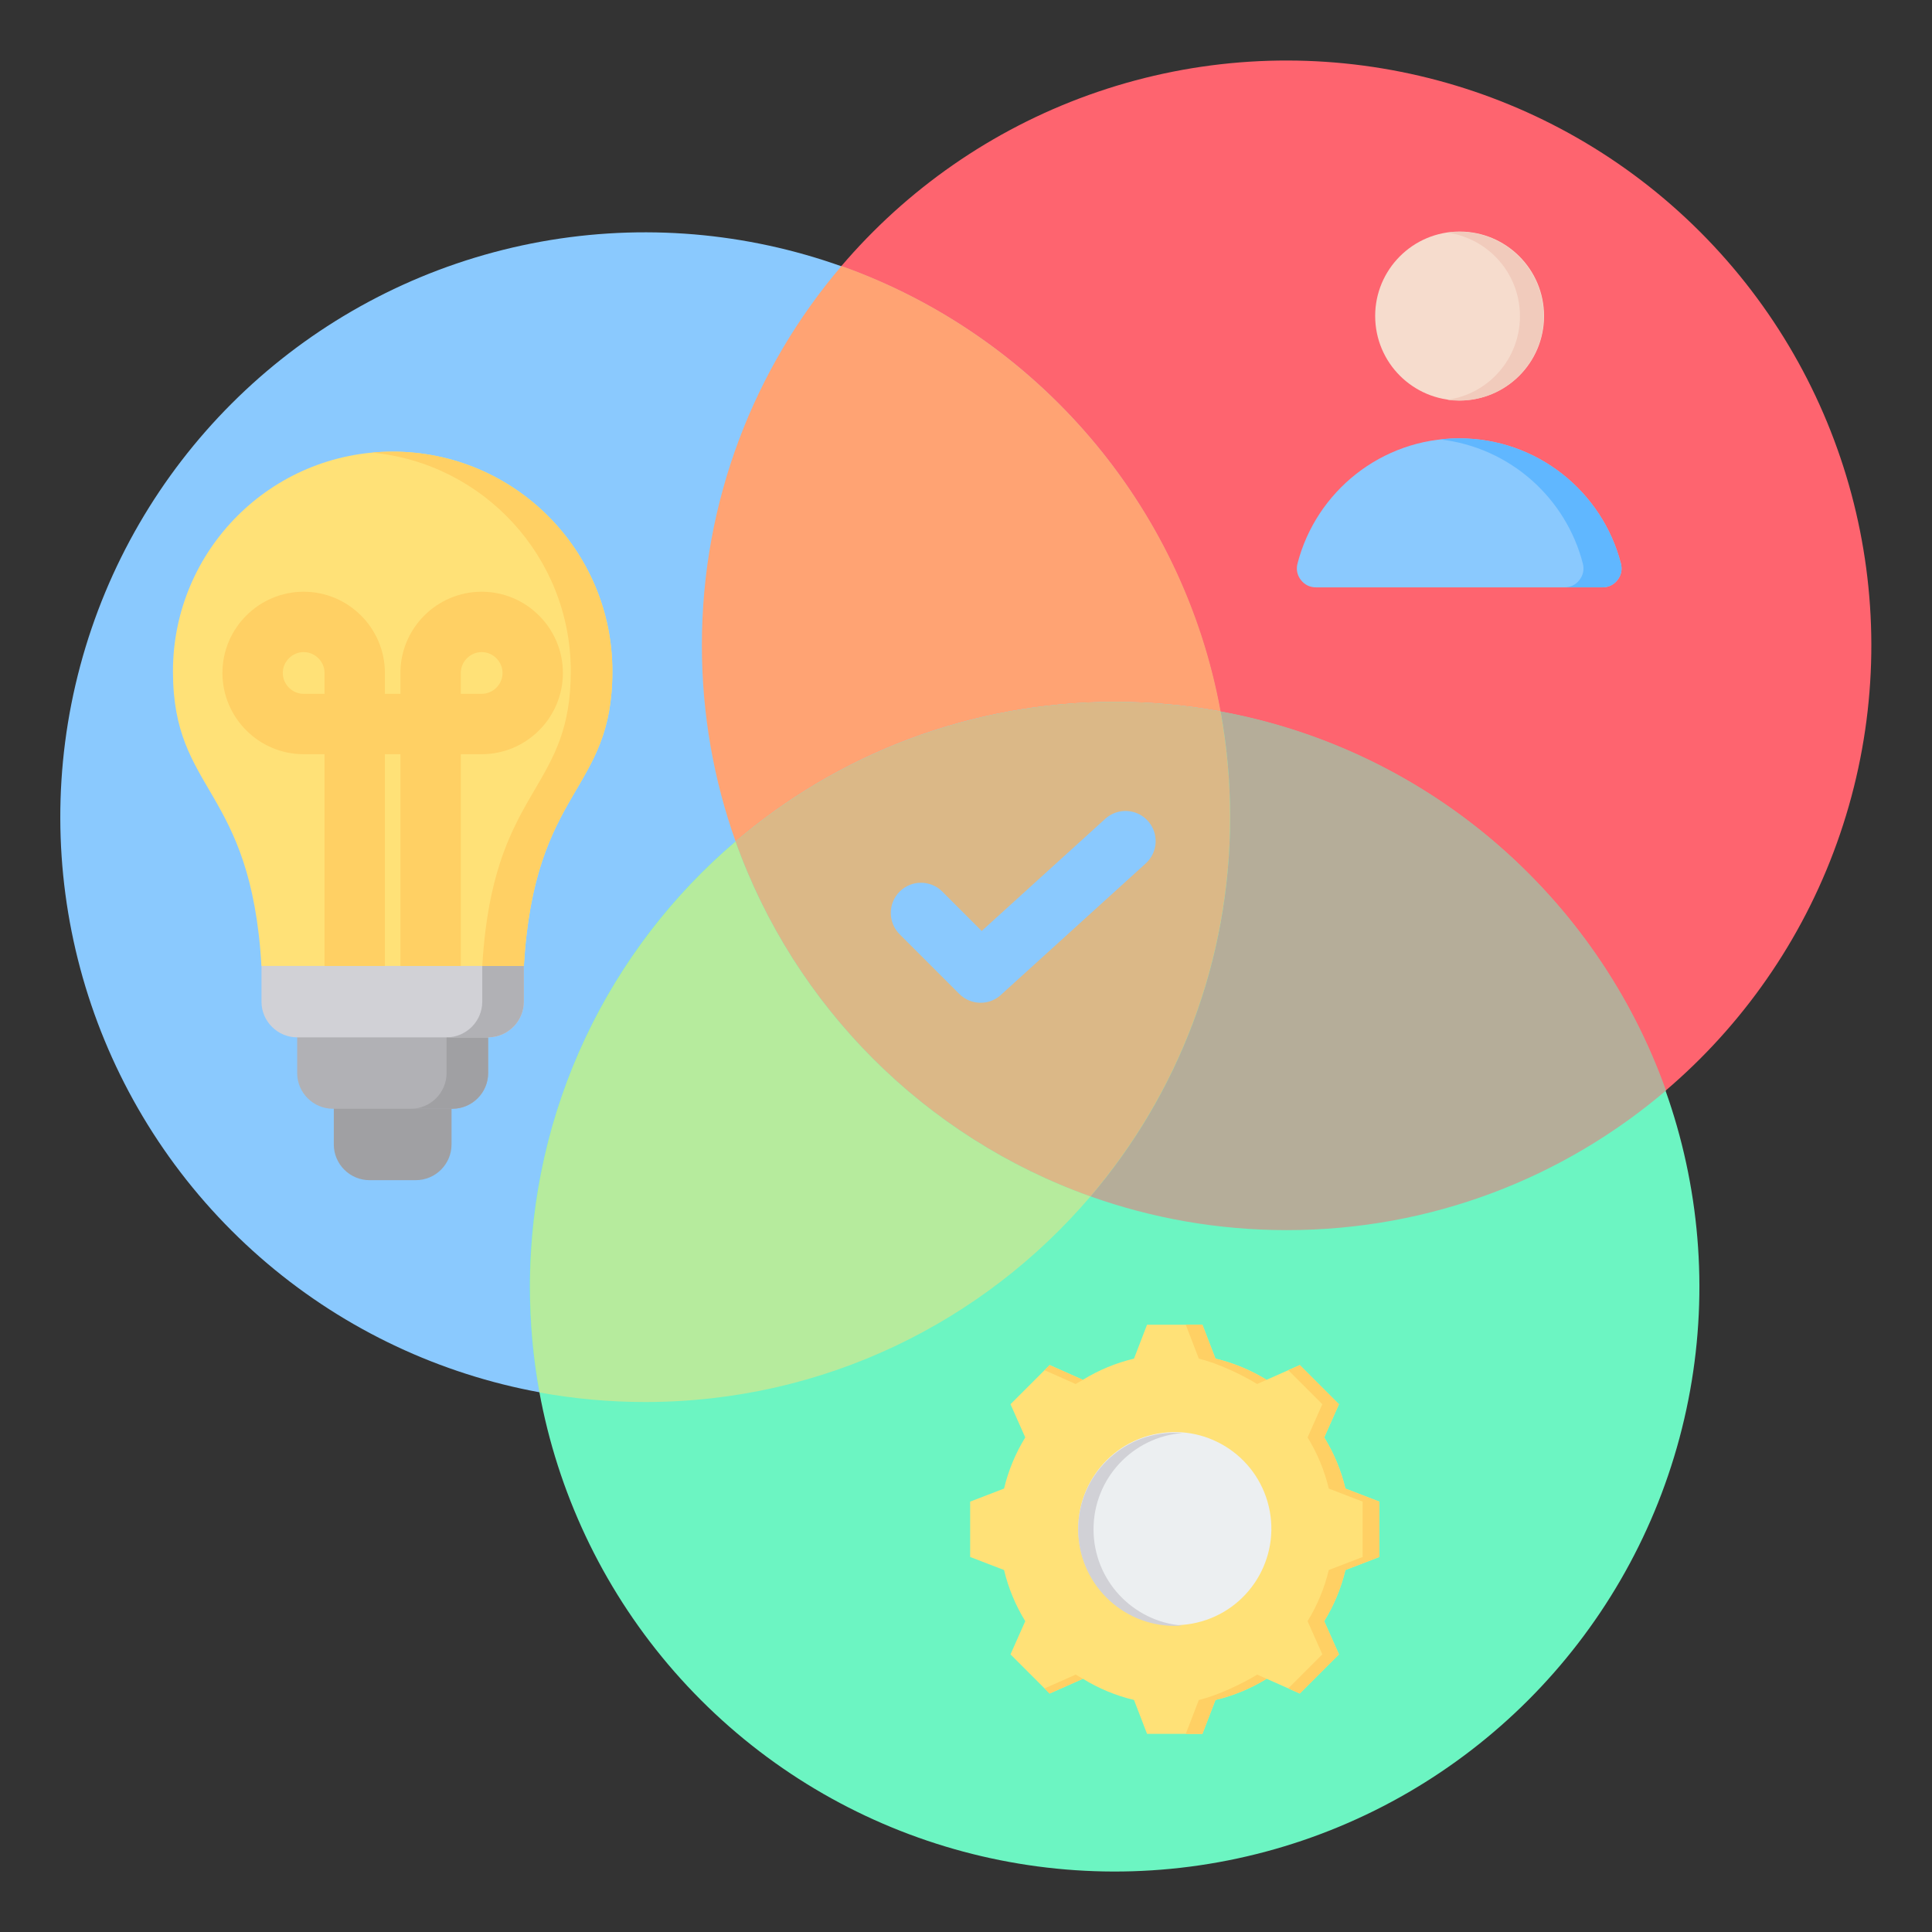
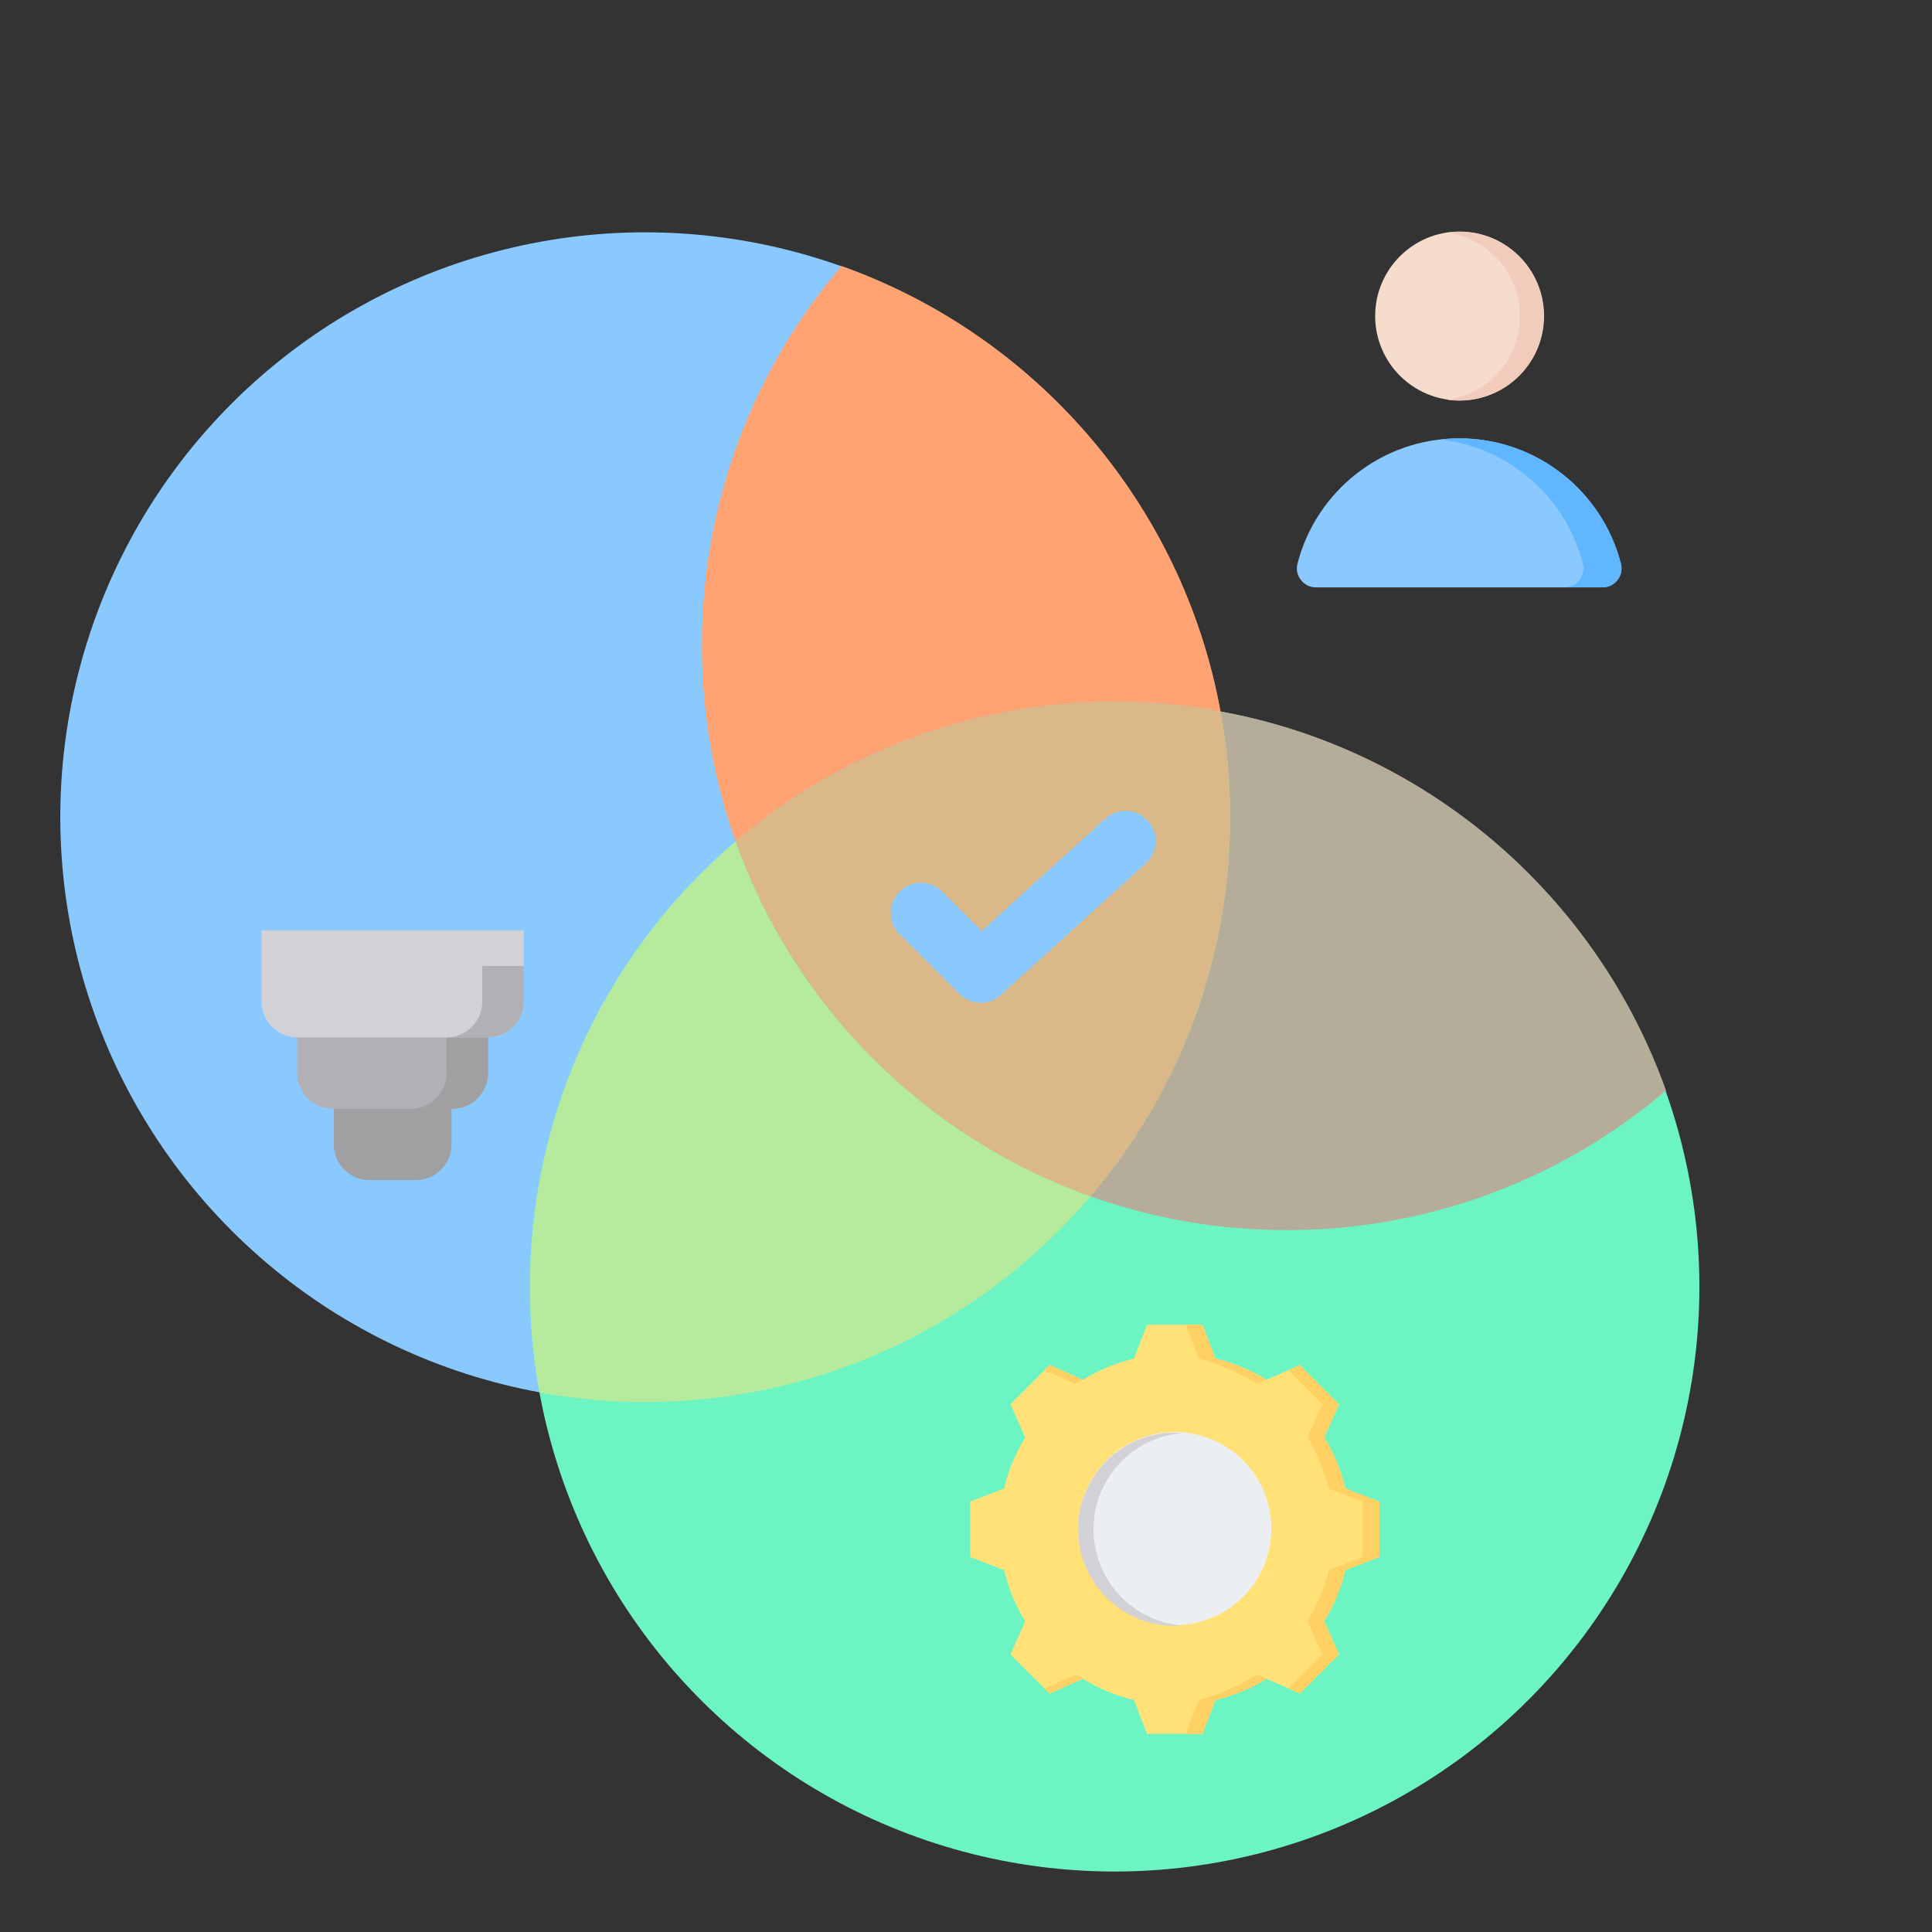
<svg xmlns="http://www.w3.org/2000/svg" id="Layer_1" enable-background="new 0 0 512 512" height="512" viewBox="0 0 512 512" width="512">
  <rect x="0" y="0" width="512" height="512" fill="#333333" stroke="none" />
  <g clip-rule="evenodd" fill-rule="evenodd">
    <g>
-       <ellipse cx="341.002" cy="170.998" fill="#fe646f" rx="154.998" ry="154.998" transform="matrix(.707 -.707 .707 .707 -21.037 291.209)" />
      <ellipse cx="170.998" cy="216.551" fill="#8ac9fe" rx="154.998" ry="154.998" transform="matrix(.707 -.707 .707 .707 -103.04 184.34)" />
      <ellipse cx="295.45" cy="341.002" fill="#6cf5c2" rx="154.998" ry="154.998" transform="matrix(.707 -.707 .707 .707 -154.59 308.792)" />
      <path d="m323.469 188.531c-10.024-54.899-48.968-99.7-100.467-118.038-23.071 27.061-36.998 62.156-36.998 100.505 0 18.243 3.152 35.749 8.94 52.005 27.061-23.071 62.157-36.998 100.505-36.998 9.567 0 18.932.867 28.02 2.526z" fill="#ffa373" />
      <path d="m441.507 288.997c-18.338-51.499-63.139-90.443-118.038-100.466 1.659 9.088 2.526 18.453 2.526 28.02 0 38.348-13.926 73.443-36.997 100.505 16.256 5.788 33.762 8.94 52.005 8.94 38.347-.001 73.443-13.927 100.504-36.999z" fill="#b5ad99" />
      <path d="m288.997 317.055c-43.768-15.585-78.468-50.285-94.053-94.052-33.346 28.43-54.493 70.745-54.493 118 0 9.567.867 18.931 2.526 28.02 9.088 1.659 18.453 2.526 28.02 2.526 47.255-.001 89.571-21.148 118-54.494z" fill="#b6eb9d" />
      <path d="m288.997 317.055c23.071-27.061 36.997-62.157 36.997-100.505 0-9.567-.867-18.932-2.526-28.02-9.088-1.659-18.453-2.526-28.02-2.526-38.348 0-73.444 13.927-100.505 36.998 15.587 43.769 50.287 78.468 94.054 94.053z" fill="#dbb887" />
    </g>
    <path d="m238.412 247.594c-3.124-3.124-3.124-8.189 0-11.312 3.124-3.124 8.189-3.124 11.312 0l10.43 10.43 32.746-29.718c3.262-2.969 8.313-2.731 11.281.531s2.731 8.313-.531 11.281l-38.073 34.552-.044.045c-3.124 3.124-8.189 3.124-11.312 0z" fill="#8ac9fe" />
    <g>
      <path d="m348.735 155.655h75.935c1.612 0 2.998-.679 3.986-1.953.987-1.273 1.3-2.786.898-4.346-4.912-19.084-22.234-33.187-42.851-33.187-20.618 0-37.94 14.102-42.852 33.187-.402 1.561-.089 3.072.899 4.346.987 1.273 2.374 1.953 3.985 1.953z" fill="#8ac9fe" />
      <path d="m424.671 155.655c1.612 0 2.998-.68 3.985-1.953s1.3-2.786.899-4.346c-4.912-19.084-22.234-33.187-42.851-33.187-1.706 0-3.388.098-5.043.286 18.355 2.083 33.303 15.395 37.809 32.9.402 1.561.088 3.073-.899 4.346-.987 1.274-2.374 1.953-3.986 1.953 3.362.001 6.724.001 10.086.001z" fill="#60b7ff" />
      <ellipse cx="386.703" cy="83.796" fill="#f6dccd" rx="22.372" ry="22.372" transform="matrix(.999 -.05 .05 .999 -3.694 19.367)" />
      <path d="m386.703 61.425c12.356 0 22.372 10.016 22.372 22.372s-10.016 22.372-22.372 22.372c-1.064 0-2.111-.076-3.136-.22 10.871-1.525 19.236-10.861 19.236-22.152s-8.365-20.627-19.236-22.152c1.025-.144 2.071-.22 3.136-.22z" fill="#f1cbbc" />
    </g>
    <g>
      <path d="m322.11 360.05c4.787 1.139 9.359 3.037 13.548 5.617l8.804-3.91 10.376 10.376-3.909 8.801c2.581 4.19 4.478 8.764 5.618 13.552l8.982 3.457v14.674l-8.984 3.458c-1.139 4.787-3.037 9.359-5.617 13.548l3.91 8.804-10.376 10.376-8.801-3.909c-4.19 2.581-8.764 4.479-13.552 5.618l-3.457 8.982h-14.674l-3.458-8.984c-4.787-1.139-9.359-3.037-13.549-5.617l-8.804 3.91-10.376-10.376 3.909-8.801c-2.581-4.19-4.479-8.764-5.618-13.552l-8.982-3.457v-14.674l8.983-3.458c1.139-4.787 3.037-9.36 5.617-13.55l-3.91-8.803 10.376-10.376 8.804 3.91c4.19-2.58 8.762-4.478 13.549-5.617l3.458-8.984h14.674z" fill="#ffe177" />
      <path d="m286.972 444.895-8.804 3.91-1.356-1.356 8.254-3.666c.627.386 1.262.756 1.906 1.112zm35.138-84.845c4.787 1.139 9.359 3.037 13.548 5.617l-2.503 1.111c-4.19-2.58-10.667-5.589-15.454-6.728l-3.458-8.984h4.408zm13.552 84.846c-4.19 2.581-8.764 4.479-13.552 5.618l-3.457 8.982h-4.408l3.457-8.982c4.788-1.139 11.267-4.148 15.457-6.729zm-58.85-81.784 1.355-1.355 8.804 3.91c-.643.355-1.279.726-1.905 1.111zm64.599 0 3.052-1.355 10.376 10.376-3.909 8.801c2.581 4.19 4.478 8.764 5.618 13.552l8.982 3.457v14.674l-8.984 3.458c-1.139 4.787-3.037 9.359-5.617 13.548l3.91 8.804-10.376 10.376-3.052-1.356 9.021-9.021-3.91-8.804c2.58-4.19 4.478-8.762 5.617-13.548l8.984-3.458v-14.674l-8.982-3.457c-1.139-4.788-3.037-9.362-5.618-13.552l3.909-8.801z" fill="#ffd064" />
      <ellipse cx="311.315" cy="405.281" fill="#eceff1" rx="25.59" ry="25.59" transform="matrix(.973 -.23 .23 .973 -84.786 82.367)" />
      <path d="m311.315 379.691c-14.134 0-25.59 11.456-25.59 25.59s11.456 25.59 25.59 25.59c.685 0 1.364-.027 2.035-.081-13.182-1.037-23.554-12.061-23.554-25.509 0-13.449 10.372-24.473 23.554-25.51-.671-.053-1.35-.08-2.035-.08z" fill="#d1d1d6" />
    </g>
    <g>
      <path d="m88.46 287.427h31.202v15.868c0 5.204-4.258 9.462-9.461 9.462h-12.28c-5.204 0-9.461-4.257-9.461-9.462z" fill="#a0a0a3" />
      <path d="m78.756 264.577h50.608v19.794c0 5.205-4.257 9.461-9.461 9.461h-31.685c-5.205 0-9.462-4.257-9.462-9.461z" fill="#b1b1b5" />
      <path d="m118.344 261.705v22.666c0 5.176-4.228 9.461-9.461 9.461h11.021c5.204 0 9.461-4.257 9.461-9.461v-22.671c-3.6.118-7.399.005-11.021.005z" fill="#a0a0a3" />
      <path d="m69.295 246.535h69.532v18.913c0 5.204-4.257 9.461-9.461 9.461h-50.61c-5.203 0-9.461-4.257-9.461-9.461z" fill="#d1d1d6" />
      <path d="m127.805 255.985v8.592.871c0 5.204-4.257 9.461-9.461 9.461h11.021c.105 0 .211-.002.315-.005 5.059-.168 9.146-4.358 9.146-9.456v-9.463z" fill="#b1b1b5" />
-       <path d="m104.06 119.691c32.157 0 58.225 26.068 58.225 58.225 0 32.337-20.657 30.405-23.459 78.07h-69.532c-2.802-47.665-23.459-45.732-23.459-78.07 0-32.157 26.069-58.225 58.225-58.225z" fill="#ffe177" />
      <g fill="#ffd064">
-         <path d="m98.55 119.948c29.572 2.776 52.715 27.669 52.715 57.968 0 30.036-17.823 30.506-22.604 68.62-.366 2.919-.656 6.059-.855 9.45h11.021c2.801-47.665 23.459-45.732 23.459-78.07 0-32.157-26.068-58.225-58.225-58.225-1.859 0-3.697.087-5.511.257z" />
-         <path d="m86.006 255.986v-56.112h-5.531c-5.929 0-11.313-2.42-15.212-6.318-3.898-3.898-6.318-9.283-6.318-15.212s2.42-11.313 6.318-15.212c3.899-3.898 9.283-6.318 15.212-6.318s11.314 2.42 15.212 6.318c3.898 3.899 6.318 9.283 6.318 15.212v5.53h4.11v-5.53c0-5.929 2.42-11.313 6.318-15.212 3.899-3.898 9.283-6.318 15.212-6.318s11.314 2.42 15.212 6.318c3.898 3.899 6.318 9.283 6.318 15.212s-2.42 11.314-6.318 15.212-9.283 6.318-15.212 6.318h-5.53v56.112h-16v-56.112h-4.11v56.112zm0-72.111v-5.53c0-1.513-.625-2.894-1.631-3.9s-2.387-1.631-3.9-1.631-2.894.625-3.9 1.631-1.631 2.387-1.631 3.9c0 1.512.625 2.894 1.631 3.9s2.387 1.631 3.9 1.631h5.531zm36.109 0h5.53c1.513 0 2.894-.625 3.9-1.631s1.631-2.387 1.631-3.9-.625-2.894-1.631-3.9-2.387-1.631-3.9-1.631-2.894.625-3.9 1.631-1.631 2.387-1.631 3.9v5.531z" />
-       </g>
+         </g>
    </g>
  </g>
</svg>